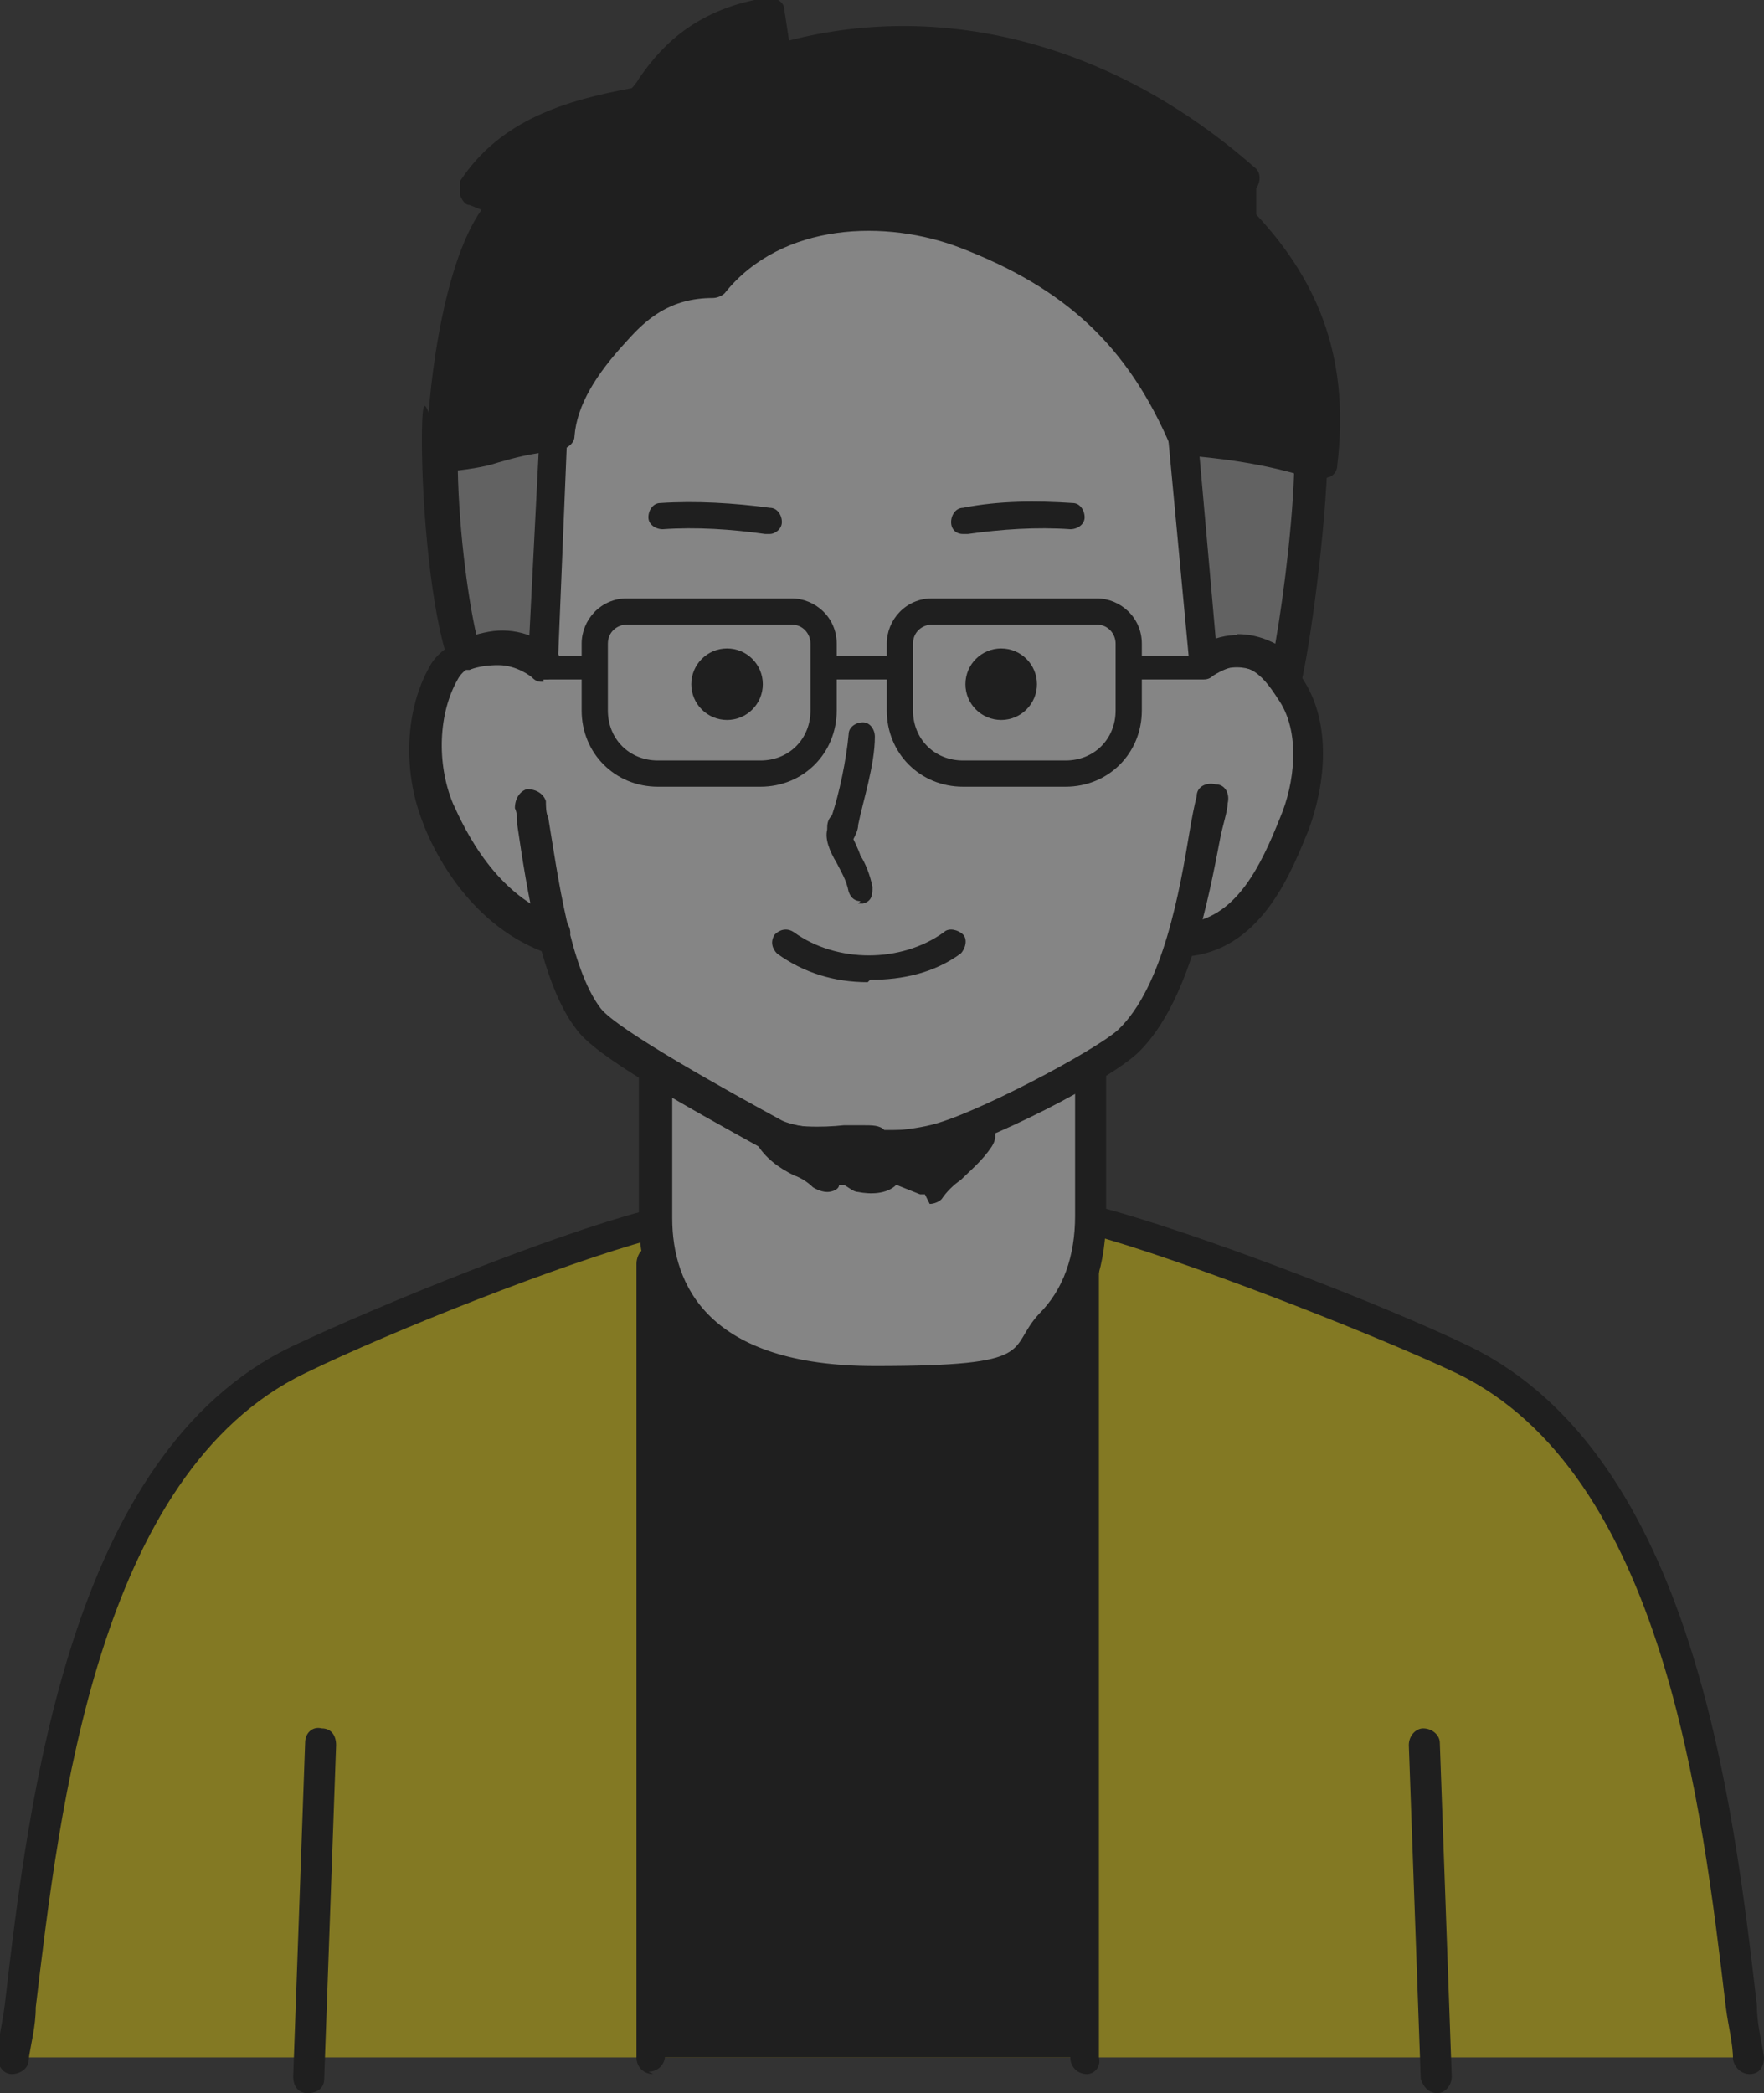
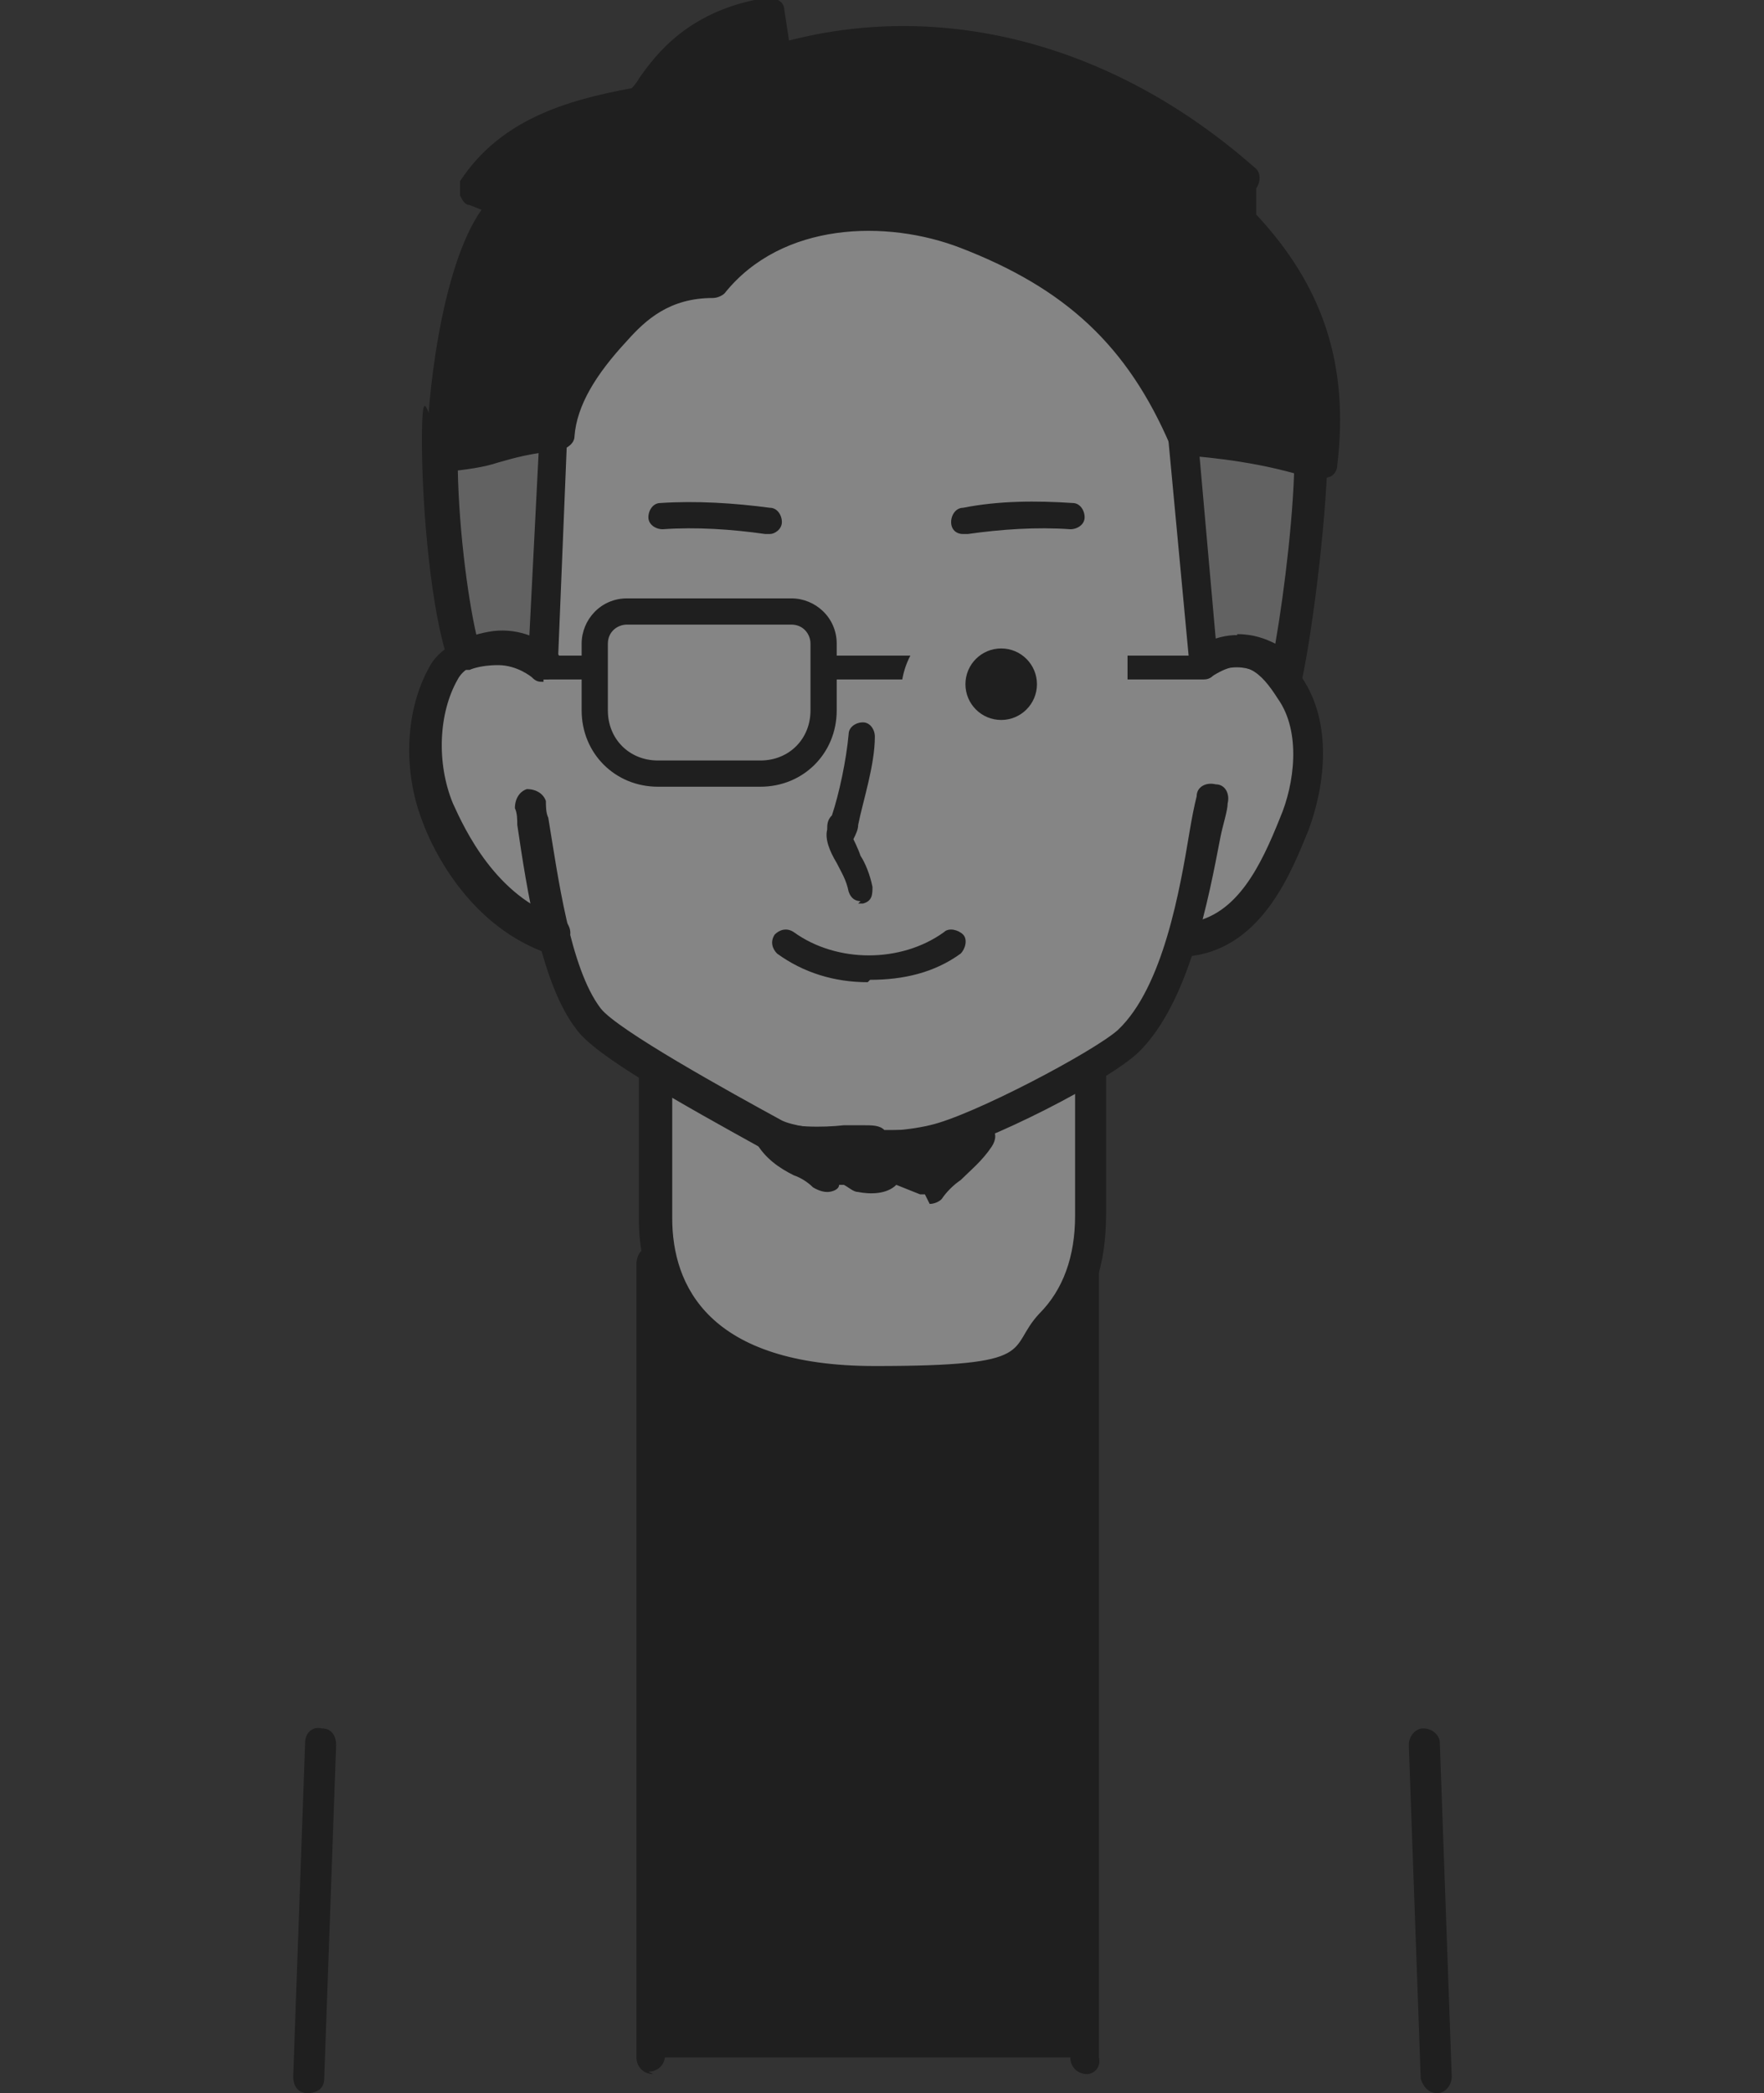
<svg xmlns="http://www.w3.org/2000/svg" id="_レイヤー_1" data-name="レイヤー 1" version="1.1" viewBox="0 0 74 87.8">
  <rect x="0" y="0" width="74" height="87.8" fill="#333333" stroke="none" />
  <defs>
    <style>.cls-1{fill:#000}.cls-1,.cls-2,.cls-4{stroke-width:0}.cls-2{fill:#a8a8a8}.cls-4{fill:#fff}</style>
  </defs>
  <g opacity=".4">
-     <path d="M73.4 86.3c-1.1-8.4-2.1-24.5-11.9-29.3-3.7-1.8-11.8-4.9-15.5-5.9l-18.6.2c-3.7 1-11 3.8-14.7 5.6-9.9 4.9-11 21.1-12 29.4" fill="#fbe109" stroke-width="0" />
-     <path class="cls-1" d="M73.4 87c-.3 0-.6-.2-.7-.6 0-.7-.2-1.4-.3-2.2-1-8.4-2.6-22.4-11.3-26.6-3.6-1.7-11.6-4.8-15.3-5.8l-18.5.2c-3.7 1-10.8 3.8-14.5 5.6C4.1 61.8 2.5 75.8 1.5 84.2c0 .8-.2 1.5-.3 2.2 0 .4-.4.6-.7.6-.4 0-.6-.4-.6-.7 0-.7.2-1.4.3-2.2 1-8.6 2.7-23.1 12-27.6 3.8-1.8 11-4.7 14.8-5.7h.2l18.6-.2h.2c3.9 1 12 4.1 15.7 5.9 9.3 4.6 11 19 12 27.6 0 .8.2 1.5.3 2.2 0 .4-.2.7-.6.7z" />
    <path class="cls-1" d="M27.4 86.3V53l1.2.7c5.3 3.1 10.5 3.1 15.7-.2l1.2-.8v33.6" />
    <path class="cls-1" d="M27.4 87c-.4 0-.7-.3-.7-.7V53c0-.2.1-.5.3-.6.2-.1.5-.1.7 0l1.2.7c5.1 3 10 3 15-.2l1.2-.8c.2-.1.5-.1.7 0 .2.1.3.3.3.6v33.6c.1.4-.2.7-.5.7-.4 0-.7-.3-.7-.7V53.9c-.1 0-.3.1-.3.1-5.4 3.4-10.9 3.5-16.4.2h-.3v32c0 .4-.3.7-.7.7zm-14.5.8c-.4 0-.6-.3-.6-.7l.5-14c0-.4.3-.7.7-.6.4 0 .6.3.6.7l-.5 14c0 .4-.3.6-.7.6zm47.4 0c-.4 0-.6-.3-.7-.6l-.5-14c0-.4.3-.7.6-.7.4 0 .7.3.7.6l.5 14c0 .4-.3.7-.6.7z" />
    <path class="cls-4" d="M50.5 27.8c0-.1 1.3-4.3 1-8.9-.3-6.5-3.6-13.8-17.4-12.1-7.1.9-12.8 7.1-12.8 7.1-.2 4-.3 12.6-.4 13-5.2.6-4.2 10.9 2.5 12.3.8 2.3.6 3.7 4 5.8v6.1c0 4.1 3.4 7.1 7.5 7h3.4c4-.2 7.7-3.5 7.6-7.5 0-2.8 0-5.8.1-5.9 2.1-1.2 2.5-3.2 3.5-5.3 7.8-2 6-13.9.8-11.6z" />
    <path class="cls-2" d="M18.4 18.5c0 3 .4 7.2 1 9 0 0 .5-.2 1.5-.2s1.8.7 1.8.7l.4-9.8-4.8.4z" />
    <path class="cls-1" d="M22.8 28.6c-.2 0-.3 0-.5-.2 0 0-.6-.5-1.4-.5s-1.2.2-1.2.2h-.5c-.2 0-.3-.2-.4-.4-.7-2-1.1-6.3-1.1-9.2s.3-.6.6-.7l4.8-.4c.2 0 .4 0 .5.2.1.1.2.3.2.5l-.4 9.8c0 .3-.2.5-.4.6h-.2zm-1.8-2c.5 0 .9 0 1.2.2l.4-7.9-3.4.3c0 2.6.4 5.8.8 7.5h1z" />
    <path class="cls-2" d="M55 18.5c0 2.7-.6 7.6-1.1 9.9 0 0-.6-1.2-2.3-1-.4 0-1.2.4-1.2.4l-.9-9.6 5.4.3z" />
    <path class="cls-1" d="M53.9 29c-.2 0-.5-.1-.6-.3 0 0-.5-.8-1.6-.7-.2 0-.6.2-.9.4-.2.1-.4.1-.6 0s-.3-.3-.3-.5l-.9-9.6c0-.2 0-.4.2-.5.1-.1.3-.2.5-.2l5.4.3c.3 0 .6.3.6.7 0 2.7-.6 7.7-1.1 10 0 .3-.3.5-.6.5zm-2-2.4c.7 0 1.2.2 1.6.4.4-2.3.8-5.7.8-7.9l-4-.2.7 7.9c.2 0 .4-.1.6-.1h.3zM36.3 48.9c-1.7 0-3.4-.2-4.1-.6-3.8-2.1-7.2-4-8-5.1-1.5-1.9-2.1-5.9-2.5-8.6 0-.2 0-.5-.1-.7 0-.4.2-.7.5-.8.4 0 .7.2.8.5 0 .2 0 .5.1.7.4 2.4.9 6.3 2.2 8 .7.9 5.4 3.5 7.6 4.7.8.4 4.1.7 6.2.2 1.8-.4 6.9-3.1 7.9-4 1.9-1.8 2.6-5.9 3-8.3.1-.6.2-1.1.3-1.5 0-.4.4-.6.8-.5.4 0 .6.4.5.8 0 .3-.2.9-.3 1.4-.5 2.6-1.3 6.9-3.4 9-1.2 1.2-6.5 3.9-8.5 4.3-.9.2-2 .3-3 .3z" />
    <path class="cls-1" d="M23.2 40H23c-3.2-1.1-4.8-4.2-5.3-5.6-.8-2.1-.7-4.6.3-6.4.4-.8 1.4-1.3 2.5-1.5 1.1-.2 2.1.2 2.8.8.3.3.3.7 0 .9-.3.3-.7.3-.9 0-.4-.4-1-.6-1.7-.5-.7 0-1.3.4-1.5.8-.8 1.4-.9 3.5-.2 5.2.5 1.1 1.8 3.9 4.5 4.8.3.1.5.5.4.8 0 .3-.3.4-.6.4zM50 40c-.3 0-.6-.2-.7-.6 0-.4.2-.7.6-.7 2-.3 3-2.4 3.8-4.4.6-1.4.9-3.6-.1-5-.7-1.1-1.4-1.8-2.8-1-.3.2-.7 0-.9-.2-.2-.3 0-.7.2-.9 2.5-1.5 3.9.4 4.5 1.2 1.3 1.9 1 4.5.3 6.4-.7 1.7-1.9 4.9-4.9 5.3zM36.6 58.7c-6.2 0-9.8-2.8-9.8-7.6v-5.9c0-.4.3-.7.7-.7s.7.3.7.7v5.9c0 2.8 1.5 6.2 8.5 6.2s5.5-.7 6.9-2.2c1-1 1.5-2.4 1.5-4.1v-6.1c0-.4.2-.7.6-.7.4 0 .7.3.7.6v6.1c0 2.1-.5 3.8-1.8 5.1-1.7 1.7-4.4 2.5-7.9 2.5zm13-40.2c1.1.1 3.4.3 5.6 1 .6-4.4-.8-7.6-3.5-10.2.3-.5 0-1.1.3-1.6-5.4-4.7-12.6-7-19.6-5l-.3-2c-4.1.6-5 3.6-5.6 3.7-2.8.5-5.3 1.3-6.9 3.7.5.2 1 .3 1.5.5-1.8 1.3-2.9 7.7-2.8 10.6 2.1-.2 2.4-.7 4.9-.9.2-1.7 1.2-3.2 2.4-4.4.9-1 2.1-1.9 4.1-2 2.7-3.2 7.5-3.3 10.7-2.1 4.3 1.6 7.1 4 9.1 8.7z" />
    <path class="cls-1" d="M55.3 20.1h-.2c-2.1-.7-4.2-.9-5.4-1h-.1c-.2 0-.4-.2-.5-.4-1.8-4.2-4.4-6.6-8.8-8.3-3.1-1.2-7.5-1.1-9.9 1.9-.1.1-.3.2-.5.2-1.8 0-2.8.9-3.6 1.8-1.3 1.4-2.1 2.7-2.2 4 0 .3-.3.5-.6.6-1.2.1-1.9.3-2.6.5-.6.2-1.3.3-2.3.4-.2 0-.4 0-.5-.2s-.2-.3-.2-.5c0-2.3.6-7.9 2.3-10.3l-.5-.2c-.2 0-.3-.2-.4-.4v-.6C21 5 23.8 4.2 26.5 3.7c0 0 .2-.2.3-.4.7-1 2.1-2.9 5.4-3.4.4 0 .7.2.7.5l.2 1.3C39.7 0 46.8 1.9 52.6 7c.3.2.3.6.1.9V9c2.8 3 3.9 6.3 3.4 10.5 0 .2-.1.4-.3.5-.1 0-.2.1-.4.1zm-5.2-2.3c1.1.1 2.8.3 4.6.8.3-3.5-.8-6.3-3.4-8.9-.2-.2-.3-.6 0-.8v-1c-5.6-4.7-12.4-6.4-18.6-4.5h-.5c-.1 0-.3-.3-.3-.4l-.2-1.3c-2.3.5-3.3 1.9-3.9 2.7-.3.5-.6.8-1 .9-2.5.5-4.5 1.1-5.9 2.7l.6.2c.2 0 .4.3.4.5s0 .5-.3.6c-1.4 1-2.4 6.1-2.5 9.3.5 0 1-.2 1.4-.3.6-.2 1.2-.3 2.3-.5.3-1.4 1.1-2.9 2.5-4.2.9-.9 2.2-1.9 4.2-2.1 2.9-3.2 7.8-3.3 11.2-2 4.6 1.7 7.4 4.3 9.4 8.6zm-9.2 29.6c-.6.8-1.4 1.3-2.1 2.1-.4-.1-.8-.3-1.2-.4h-.2c-.2 0-.3.2-.4.3-.2.2-.6.2-.9.1s-.5-.3-.7-.5l-.6.3h-.2s-.2 0-.2-.1c-.8-.6-1.8-.9-2.2-1.7.9.4 2.3.4 3.4.2.2 0 .5 0 .7-.1.4 0 .7.1 1.1.2.6.1 1.2 0 1.8 0s1.2 0 1.9-.3z" />
    <path class="cls-1" d="M38.8 50.1h-.2l-1-.4c-.4.4-1.1.4-1.6.3-.2 0-.4-.2-.6-.3h-.2c0 .2-.3.3-.5.3-.3 0-.6-.2-.6-.2-.2-.2-.5-.4-.8-.5-.6-.3-1.2-.7-1.6-1.4-.1-.2 0-.5 0-.7.2-.2.5-.3.7-.2.8.3 2.1.3 3 .2h.8c.4 0 .7 0 .9.2h1.8c.3 0 .6 0 .9-.1.3 0 .7 0 1-.2.3-.1.6 0 .8.2.2.2.2.5 0 .8-.4.6-.9 1-1.3 1.4-.3.2-.6.5-.8.8-.1.1-.3.2-.5.2zm-3.1-1.8h.1c.2.2.3.3.5.3h.3s.2-.2.4-.3h-.3c-.2 0-.4-.1-.6-.1h-.4zm2.4.2l.5.2.3-.3c-.2 0-.5 0-.8.1zm-3.7-.1s.1 0 .2.1h.3c-.1-.1-.3-.1-.4-.1zm1.7-10.6c-.2 0-.4-.1-.5-.4-.1-.5-.3-.8-.5-1.2-.3-.5-.5-1-.4-1.4 0-.2 0-.4.2-.6.3-.9.6-2.3.7-3.4 0-.3.3-.5.6-.5s.5.3.5.6c0 1.2-.5 2.7-.7 3.7 0 .2-.1.4-.2.6 0 0 .2.4.3.7.2.3.4.8.5 1.3 0 .3 0 .6-.4.7H36zm-4-15.4c-1.4-.2-2.9-.3-4.3-.2-.3 0-.6-.2-.6-.5s.2-.6.5-.6c1.5-.1 3.1 0 4.6.2.3 0 .5.3.5.6s-.3.5-.5.5zm8.3 0c-.3 0-.5-.2-.5-.5s.2-.6.5-.6c1.5-.3 3.1-.3 4.6-.2.3 0 .5.3.5.6s-.3.5-.6.5c-1.4-.1-2.9 0-4.3.2zm-4 18.8c-1.4 0-2.7-.4-3.8-1.2-.2-.2-.3-.5-.1-.8.2-.2.5-.3.8-.1 1.8 1.3 4.5 1.3 6.3 0 .2-.2.6-.1.8.1.2.2.1.6-.1.8-1.1.8-2.4 1.1-3.8 1.1zm14.1-12.7H22.8c-.3 0-.5-.2-.5-.5s.2-.5.5-.5h27.7c.3 0 .5.2.5.5s-.2.5-.5.5z" />
    <path class="cls-4" d="M28.4 25.7h4.4c.9 0 1.7.8 1.7 1.7v3.4c0 .9-.8 1.7-1.7 1.7h-4.4c-1.9 0-3.4-1.5-3.4-3.4s1.5-3.4 3.4-3.4z" />
    <path class="cls-1" d="M31.9 33h-4.3c-1.8 0-3.2-1.4-3.2-3.2V27c0-1 .8-1.9 1.9-1.9h6.9c1 0 1.9.8 1.9 1.9v2.8c0 1.8-1.4 3.2-3.2 3.2zm-5.6-6.8c-.4 0-.8.3-.8.8v2.8c0 1.2.9 2.1 2.1 2.1h4.3c1.2 0 2.1-.9 2.1-2.1V27c0-.4-.3-.8-.8-.8h-6.9z" />
    <path class="cls-4" d="M41.2 25.7h4.4c.9 0 1.7.8 1.7 1.7v3.4c0 .9-.8 1.7-1.7 1.7h-4.4c-1.9 0-3.4-1.5-3.4-3.4s1.5-3.4 3.4-3.4z" />
-     <path class="cls-1" d="M44.7 33h-4.3c-1.8 0-3.2-1.4-3.2-3.2V27c0-1 .8-1.9 1.9-1.9H46c1 0 1.9.8 1.9 1.9v2.8c0 1.8-1.4 3.2-3.2 3.2zm-5.6-6.8c-.4 0-.8.3-.8.8v2.8c0 1.2.9 2.1 2.1 2.1h4.3c1.2 0 2.1-.9 2.1-2.1V27c0-.4-.3-.8-.8-.8h-6.9z" />
    <circle class="cls-1" cx="42" cy="28.7" r="1.5" />
-     <circle class="cls-1" cx="30.5" cy="28.7" r="1.5" />
  </g>
</svg>